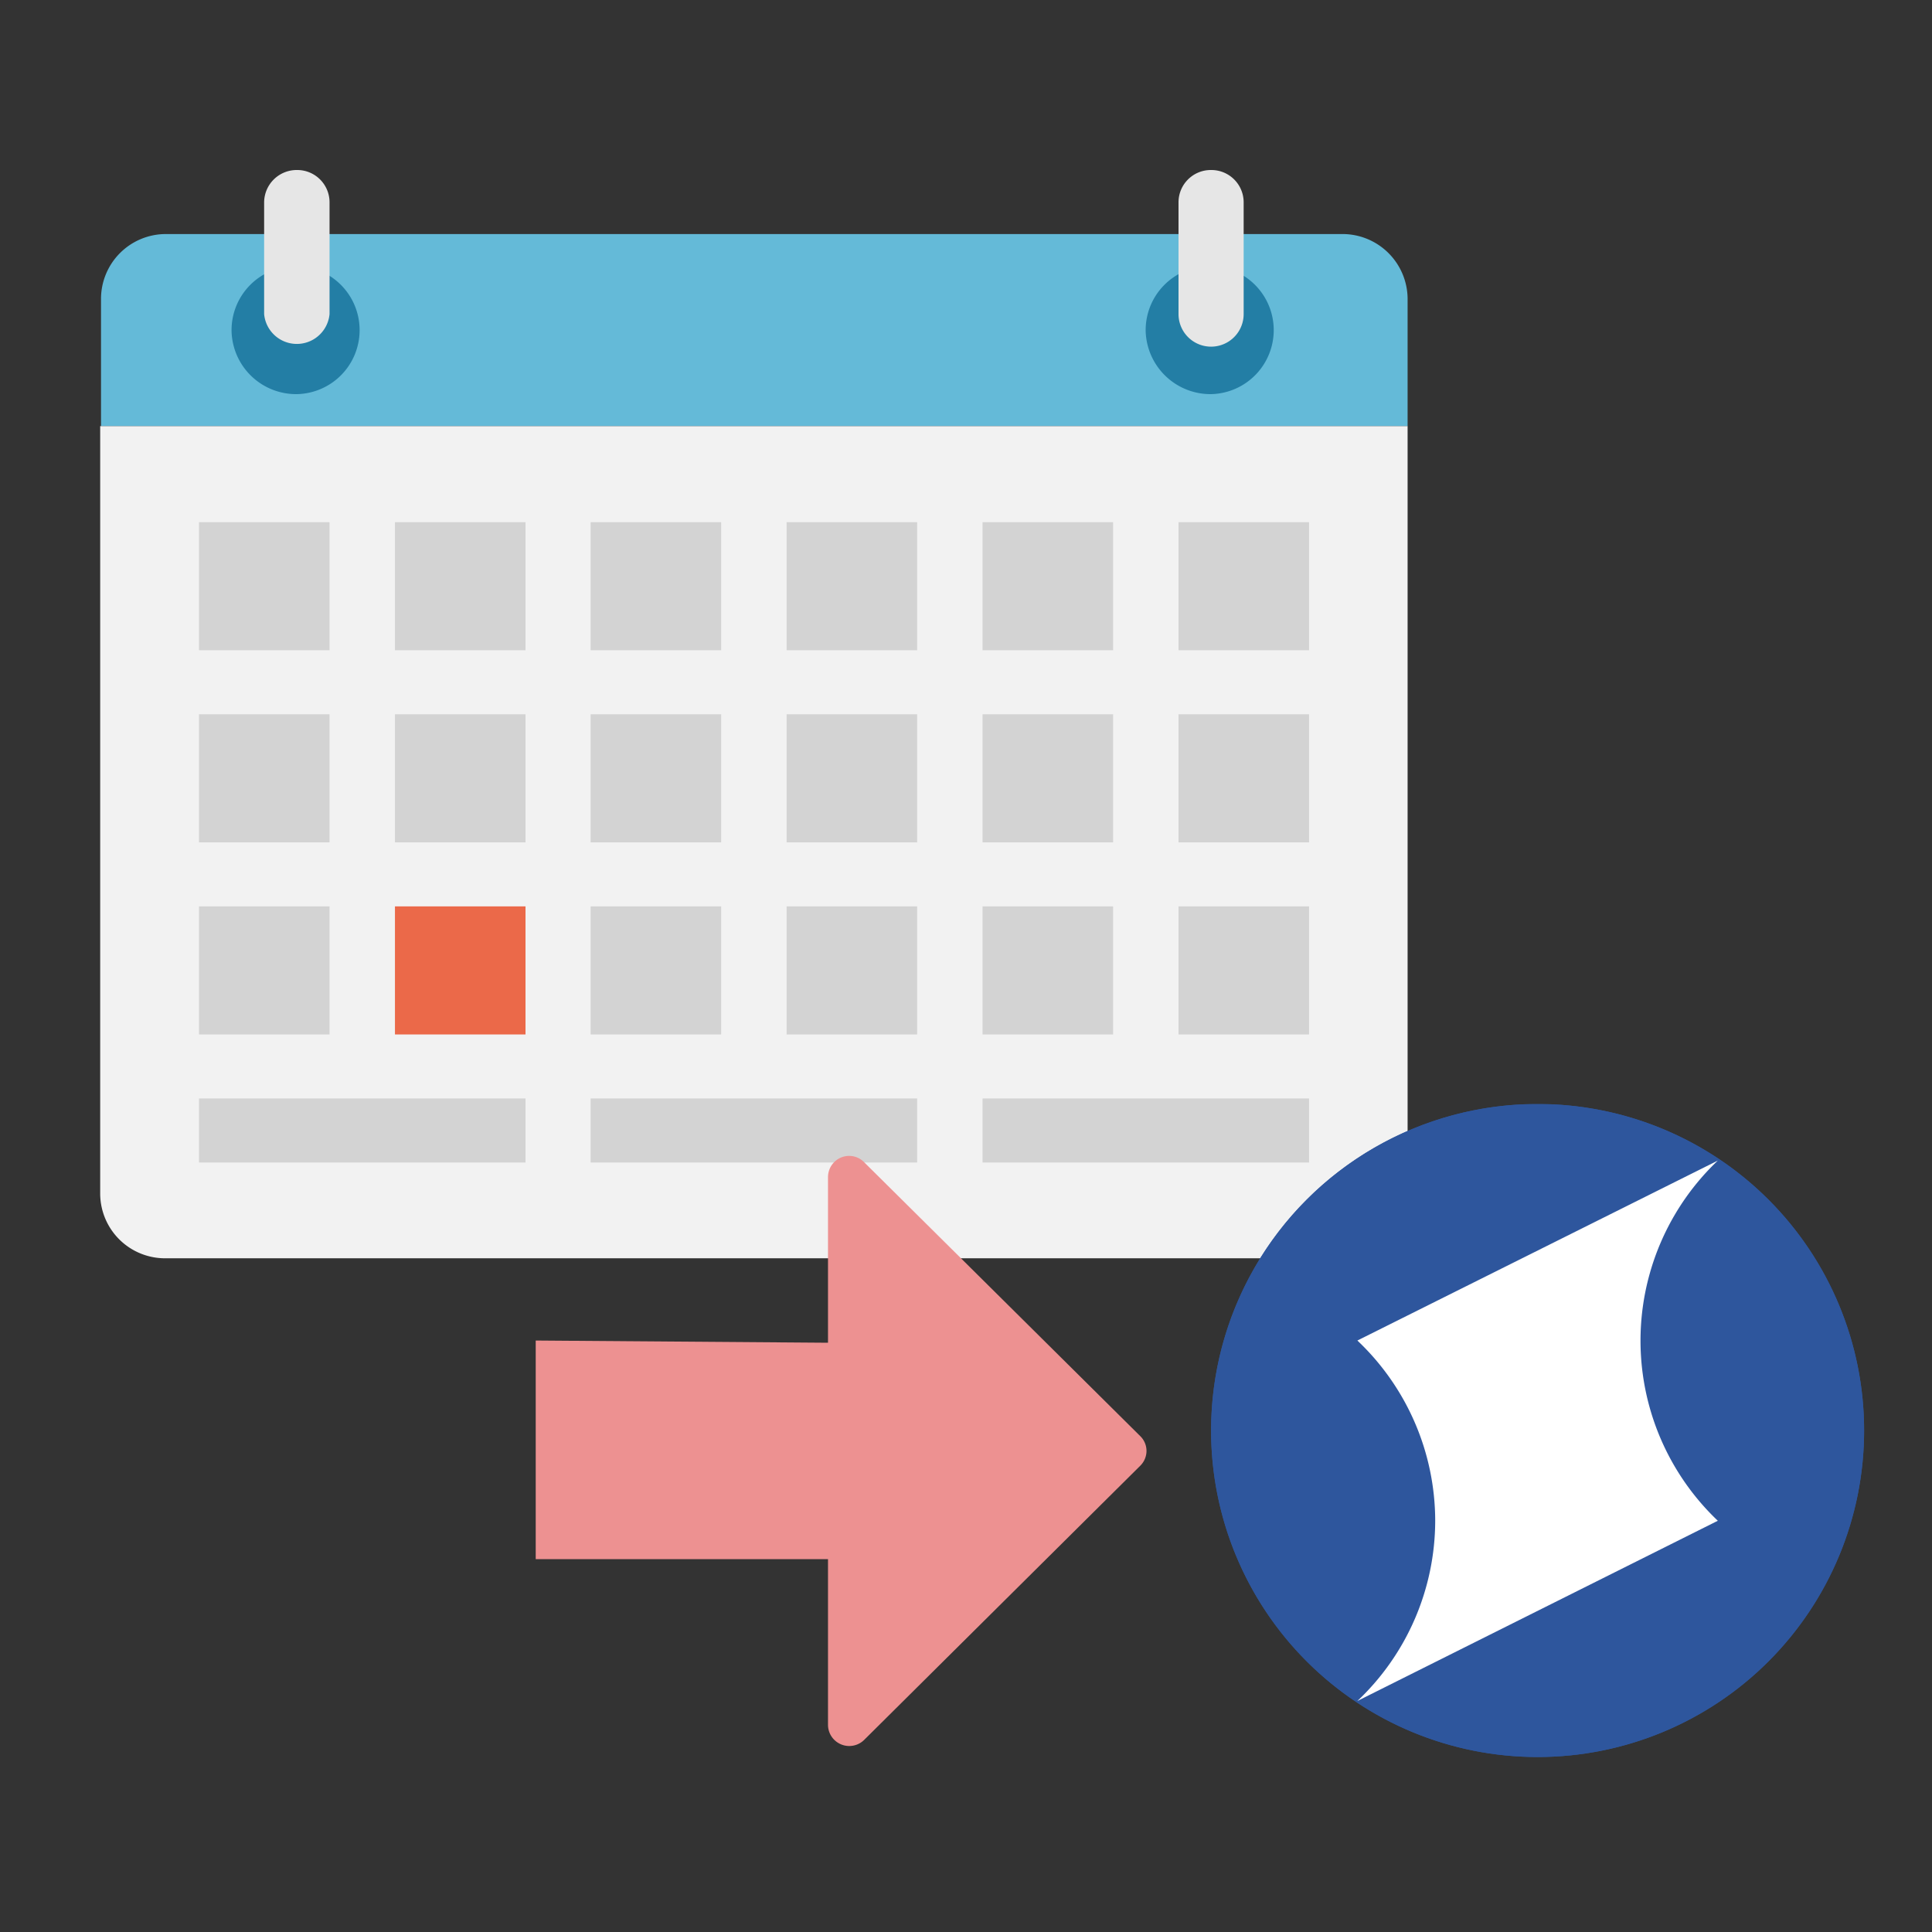
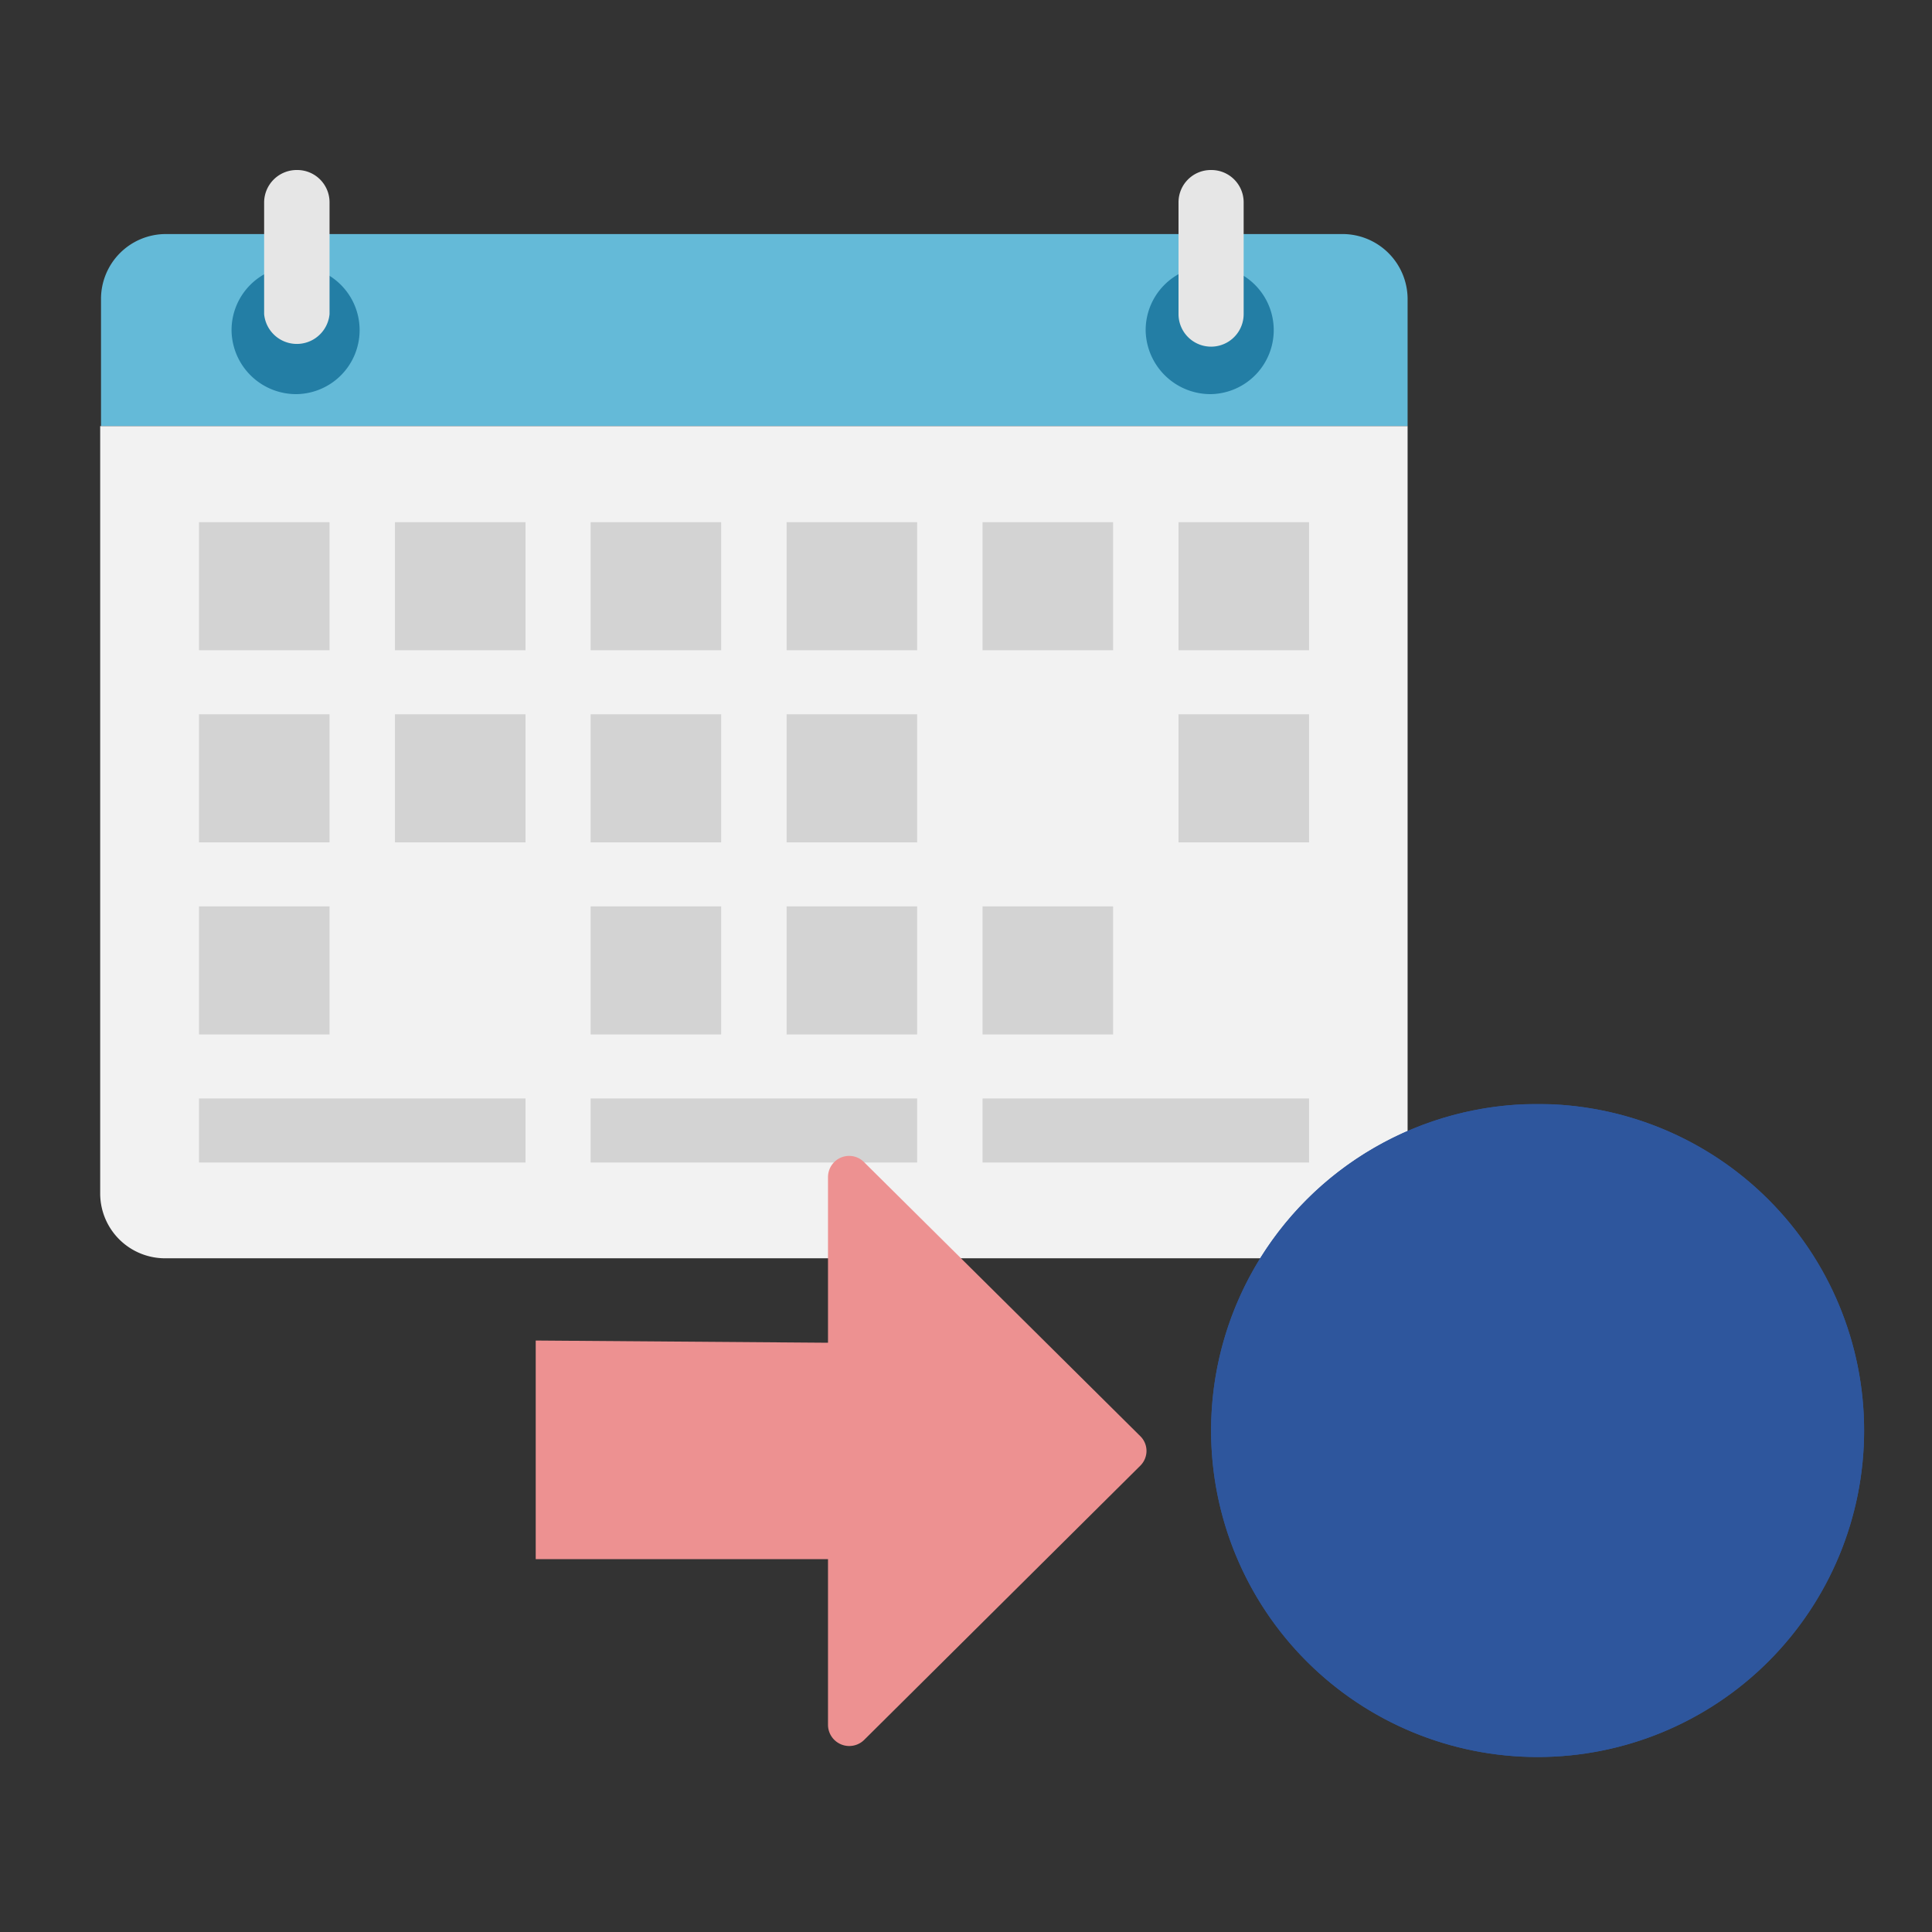
<svg xmlns="http://www.w3.org/2000/svg" id="レイヤー_1" data-name="レイヤー 1" viewBox="0 0 70 70">
  <rect x="0" y="0" width="70" height="70" fill="#333333" stroke="none" />
  <defs>
    <style>.cls-1{fill:#2e569d;}.cls-2{fill:#64bad8;}.cls-2,.cls-3,.cls-4,.cls-7{fill-rule:evenodd;}.cls-3{fill:#f2f2f2;}.cls-4{fill:#237ea5;}.cls-5{fill:#d3d3d3;}.cls-6{fill:#eb6949;}.cls-7{fill:#e6e6e6;}.cls-8{fill:#ed9191;}.cls-9{clip-path:url(#clip-path);}.cls-10{fill:#fff;}</style>
    <clipPath id="clip-path">
      <path class="cls-1" d="M43.88,51.84A11.83,11.83,0,1,0,55.71,40,11.83,11.83,0,0,0,43.88,51.84" />
    </clipPath>
  </defs>
  <title>gr_auto_transaction_02</title>
  <path class="cls-2" d="M6,8.48H48.61A2.36,2.36,0,0,1,51,10.8v4.64H3.66V10.8A2.35,2.35,0,0,1,6,8.48Z" />
  <path class="cls-3" d="M3.66,15.44H51V43.27h0a2.35,2.35,0,0,1-2.37,2.32H6a2.35,2.35,0,0,1-2.37-2.32h0V15.44Z" />
  <path class="cls-4" d="M10.76,14.28A2.32,2.32,0,1,0,8.39,12,2.34,2.34,0,0,0,10.76,14.28Z" />
  <rect class="cls-5" x="7.21" y="18.92" width="4.73" height="4.64" />
  <rect class="cls-5" x="14.31" y="18.92" width="4.73" height="4.64" />
  <rect class="cls-5" x="21.4" y="18.92" width="4.73" height="4.64" />
  <rect class="cls-5" x="28.5" y="18.92" width="4.73" height="4.64" />
  <rect class="cls-5" x="35.6" y="18.92" width="4.73" height="4.64" />
  <rect class="cls-5" x="42.7" y="18.92" width="4.73" height="4.64" />
  <rect class="cls-5" x="7.21" y="25.88" width="4.73" height="4.64" />
  <rect class="cls-5" x="14.31" y="25.88" width="4.73" height="4.64" />
  <rect class="cls-5" x="21.4" y="25.88" width="4.73" height="4.64" />
  <rect class="cls-5" x="28.5" y="25.88" width="4.73" height="4.64" />
-   <rect class="cls-5" x="35.6" y="25.88" width="4.73" height="4.64" />
  <rect class="cls-5" x="42.7" y="25.88" width="4.73" height="4.64" />
  <rect class="cls-5" x="7.21" y="32.84" width="4.73" height="4.64" />
-   <rect class="cls-6" x="14.31" y="32.84" width="4.73" height="4.64" />
  <rect class="cls-5" x="21.4" y="32.84" width="4.73" height="4.64" />
  <rect class="cls-5" x="28.5" y="32.84" width="4.73" height="4.64" />
  <rect class="cls-5" x="35.6" y="32.84" width="4.73" height="4.64" />
-   <rect class="cls-5" x="42.7" y="32.84" width="4.73" height="4.64" />
  <path class="cls-7" d="M10.76,6.16a1.17,1.17,0,0,1,1.18,1.16v4.06a1.19,1.19,0,0,1-2.37,0V7.32A1.18,1.18,0,0,1,10.76,6.16Z" />
  <path class="cls-4" d="M43.88,14.28A2.32,2.32,0,1,0,41.51,12,2.35,2.35,0,0,0,43.88,14.28Z" />
  <path class="cls-7" d="M43.88,6.16a1.17,1.17,0,0,1,1.18,1.16v4.06a1.18,1.18,0,0,1-2.36,0V7.32A1.17,1.17,0,0,1,43.88,6.16Z" />
  <rect class="cls-5" x="7.21" y="39.8" width="11.83" height="2.32" />
  <rect class="cls-5" x="21.4" y="39.8" width="11.83" height="2.32" />
  <rect class="cls-5" x="35.6" y="39.8" width="11.83" height="2.32" />
  <path class="cls-8" d="M19.41,48.57v7.92H30v6a.77.77,0,0,0,1.31.55l10-9.93a.76.76,0,0,0,.23-.54.75.75,0,0,0-.23-.54l-10-9.92a.76.76,0,0,0-.84-.17.77.77,0,0,0-.47.71v6Z" />
  <path class="cls-1" d="M43.88,51.84A11.83,11.83,0,1,0,55.71,40,11.83,11.83,0,0,0,43.88,51.84" />
  <g class="cls-9">
    <rect class="cls-1" x="43.88" y="40.01" width="23.66" height="23.66" />
  </g>
-   <path class="cls-10" d="M52,55.1a9,9,0,0,0-2.82-6.53l13.06-6.52a9,9,0,0,0,0,13.05L49.18,61.63A9,9,0,0,0,52,55.1" />
</svg>